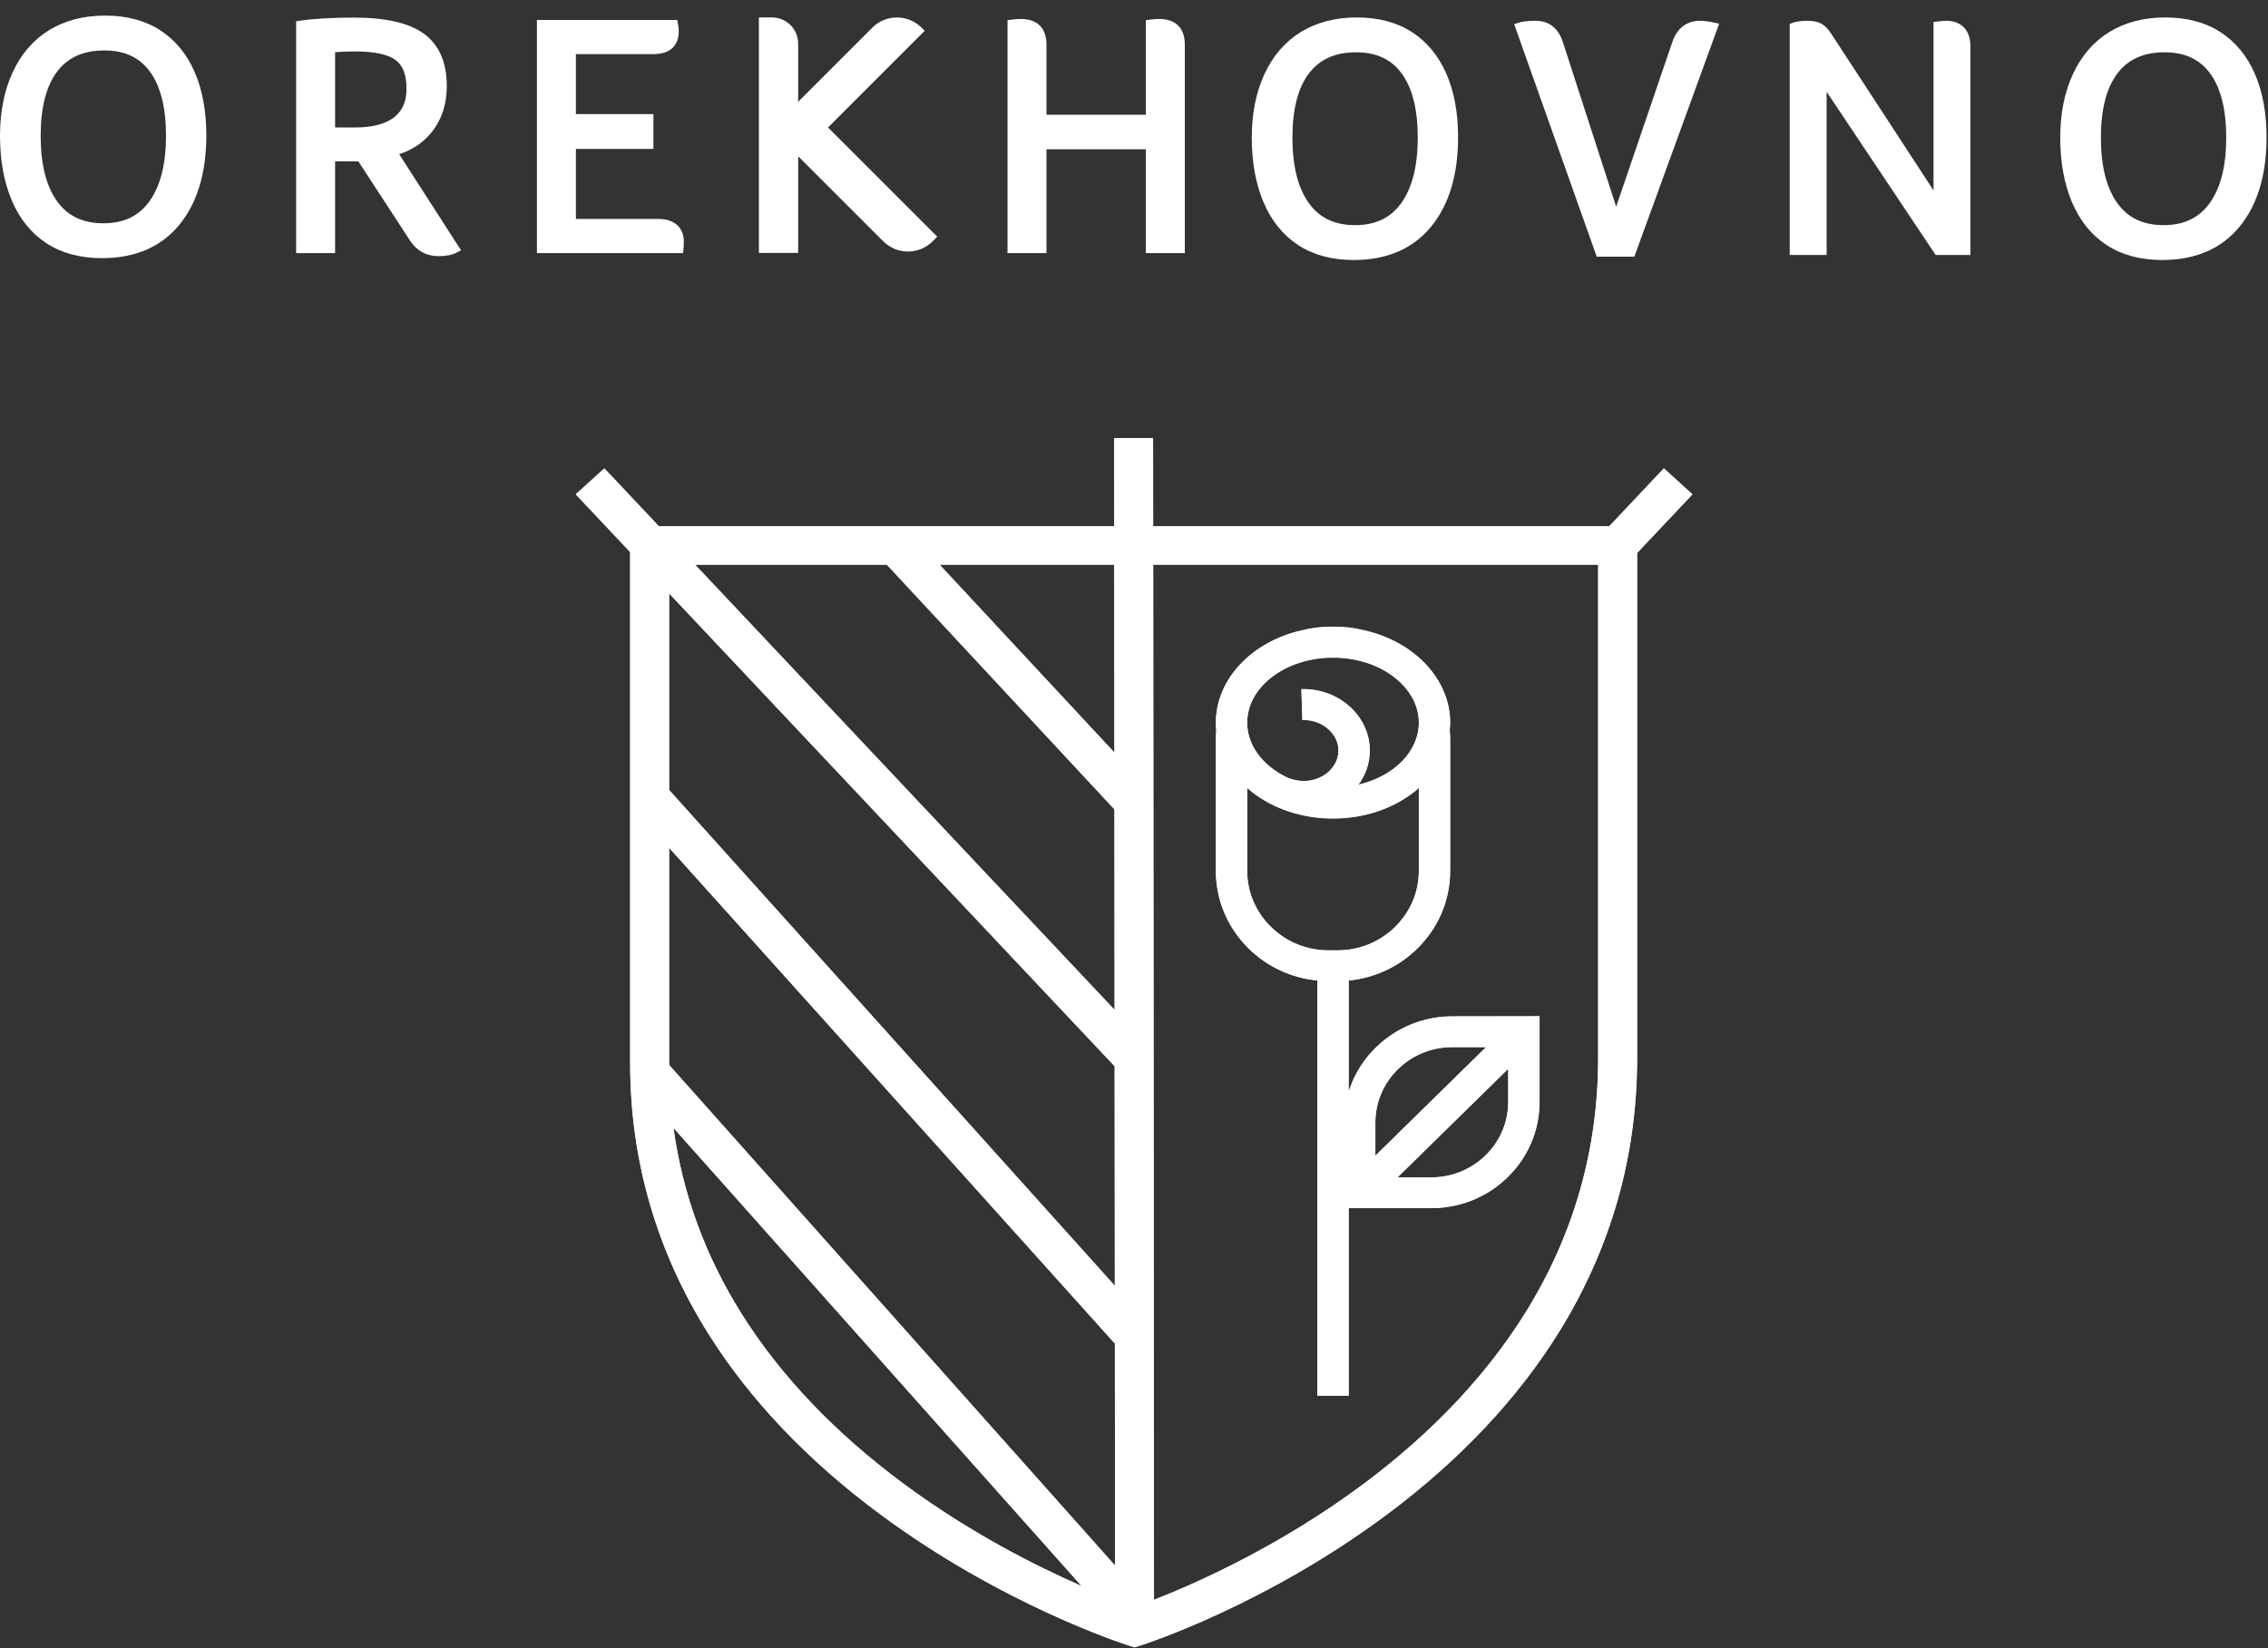
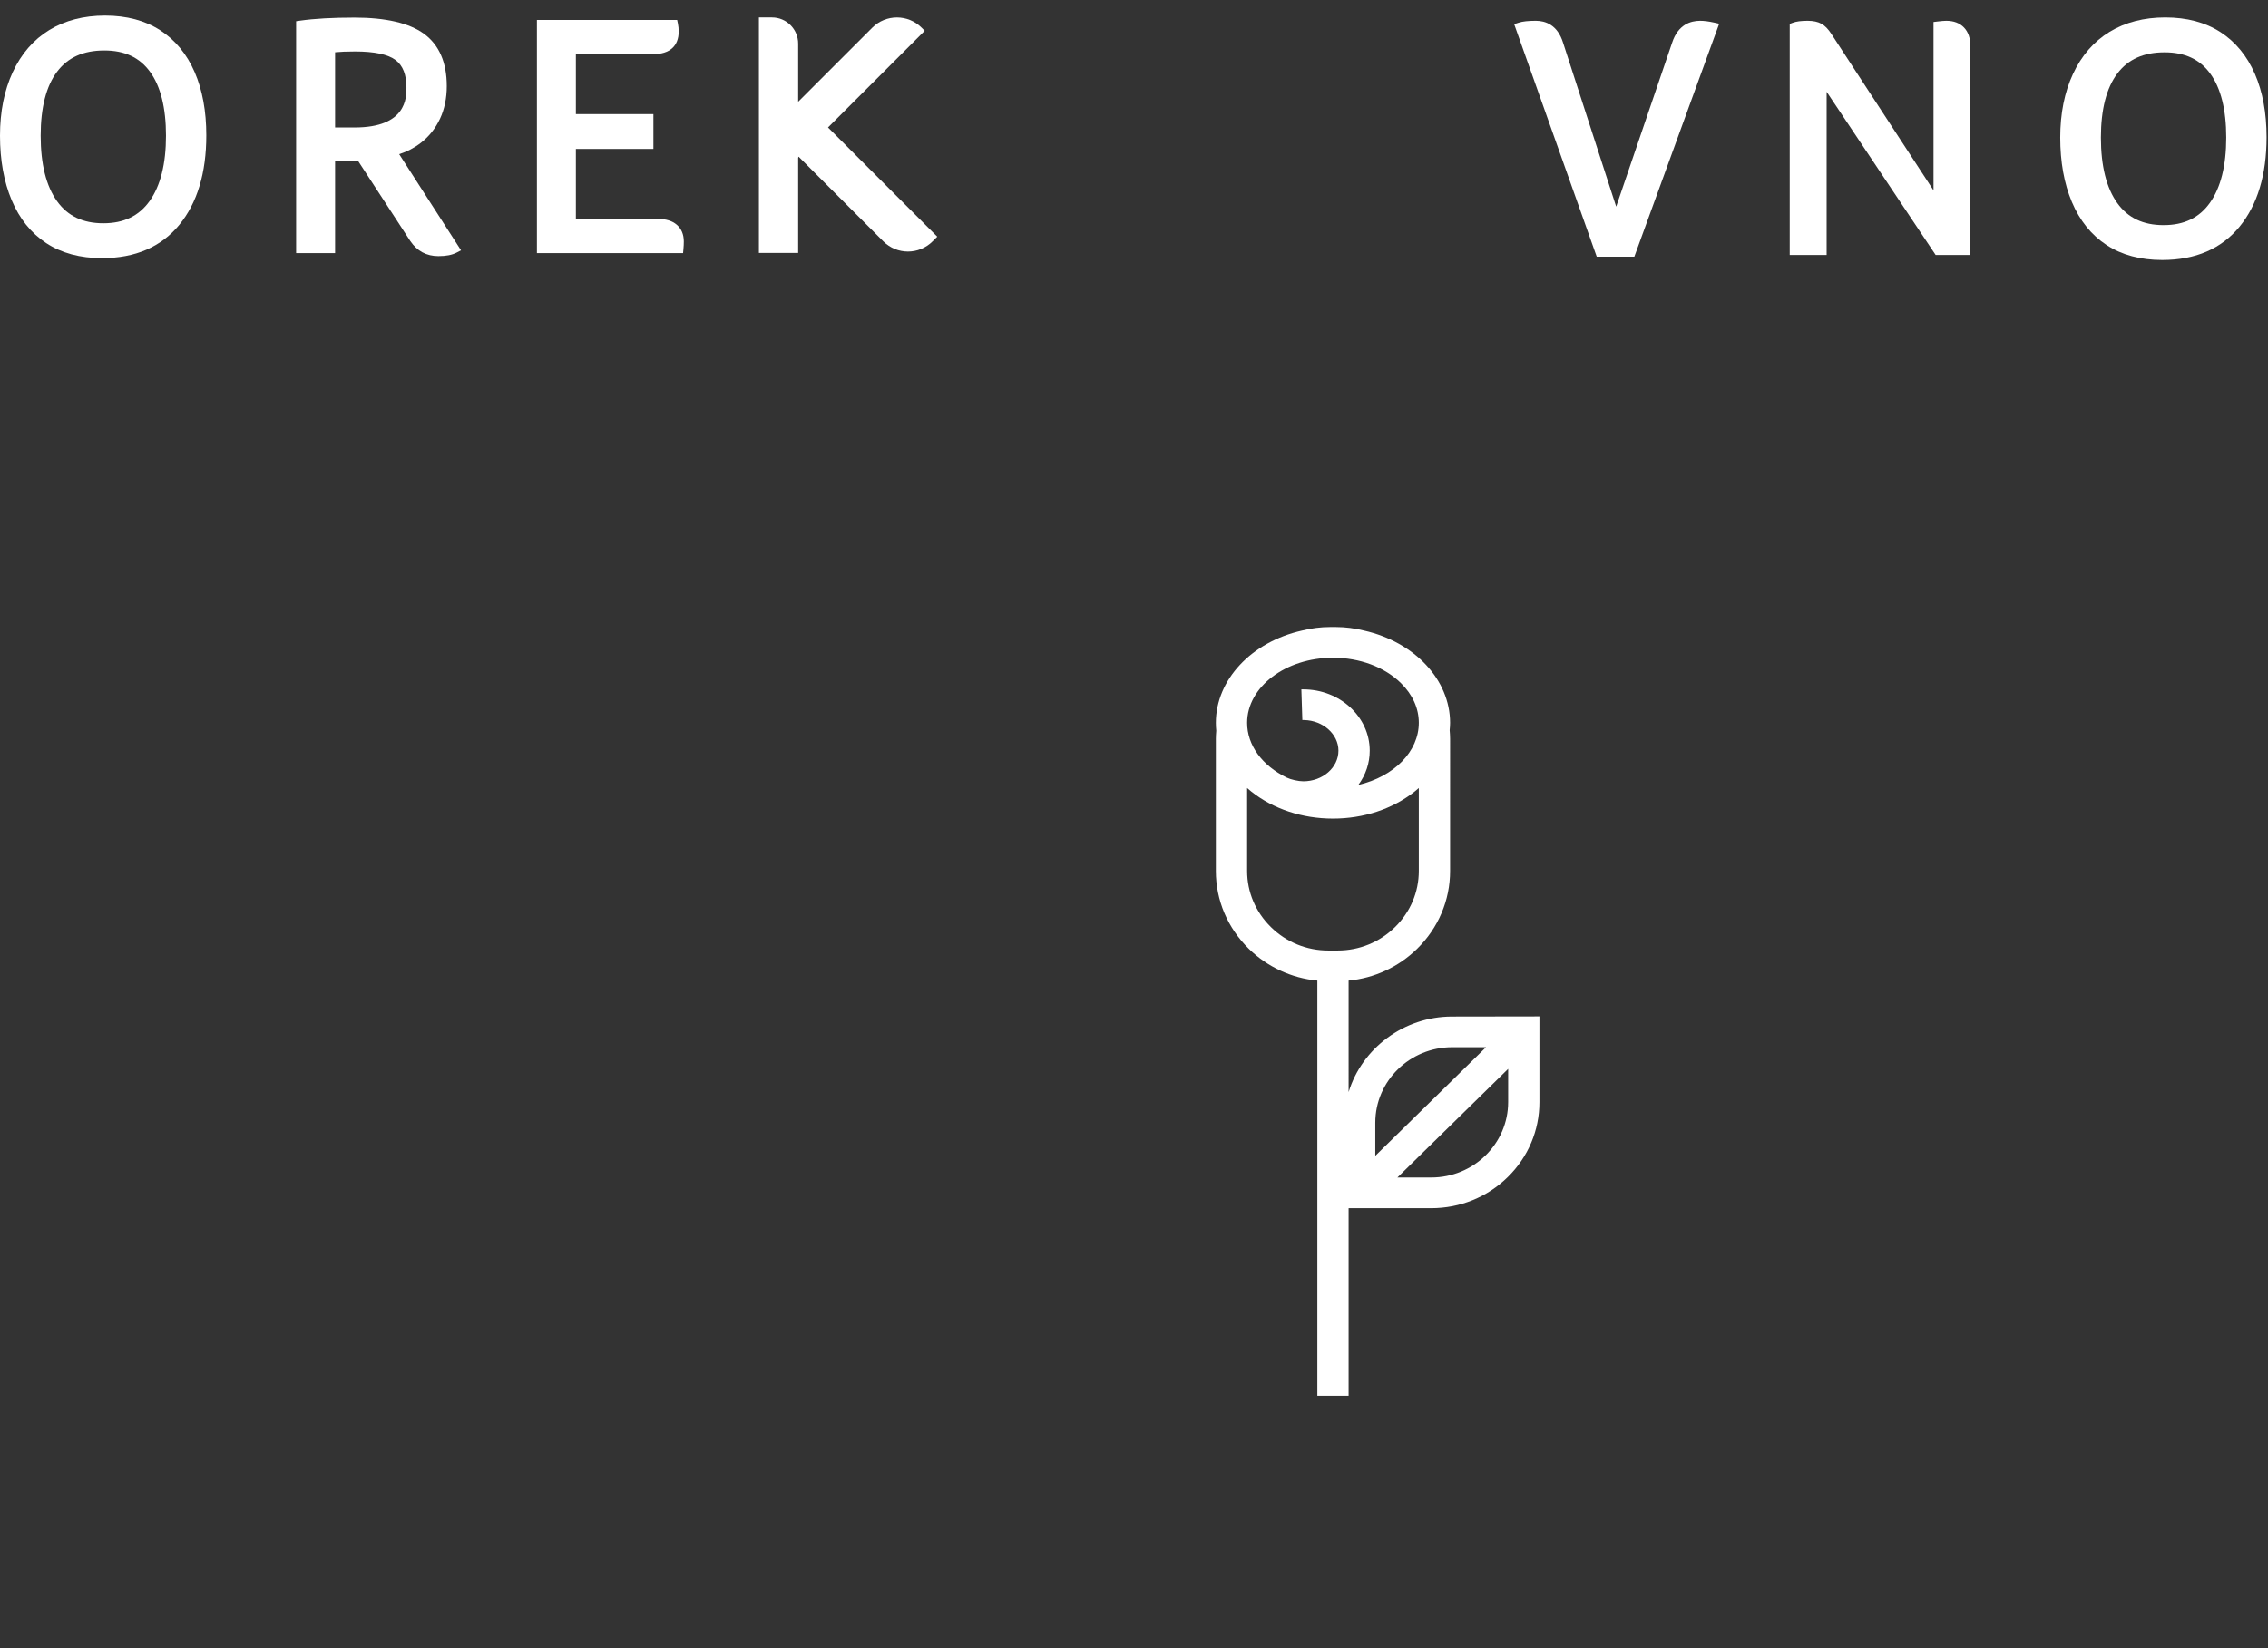
<svg xmlns="http://www.w3.org/2000/svg" width="520" height="378" viewBox="0 0 520 378" fill="none">
  <rect x="0" y="0" width="520" height="378" fill="#333333" stroke="none" />
-   <path d="M366.445 242.66C366.445 263.535 360.867 283.115 349.866 300.858C341.002 315.155 328.604 328.33 313.02 340.023C293.643 354.559 274.048 363.188 264.587 366.883L264.402 129.429H366.445V242.66ZM170.097 301.418C161.712 288.109 156.46 273.767 154.394 258.632L247.993 363.727C237.538 359.155 222.343 351.5 207.215 340.301C191.516 328.679 179.029 315.598 170.097 301.418ZM255.567 244.494L255.605 294.853L153.386 181.126V136.026L255.567 244.494ZM203.308 129.429L255.519 185.563L255.557 231.583L159.323 129.429H203.308ZM255.509 172.563L215.389 129.429H255.476L255.509 172.563ZM153.386 243.744V194.365L255.615 308.103L255.655 359.024L153.394 244.204C153.394 244.049 153.386 243.898 153.386 243.744ZM388.044 113.325L381.492 107.38L368.958 120.673H264.394L264.378 100.447L255.454 100.454L255.47 120.673H151.075L138.554 107.38L132 113.324L144.462 126.552V243.744C144.462 266.061 150.532 287.013 162.503 306.021C172.018 321.127 185.254 335.013 201.839 347.29C229.917 368.076 257.593 376.977 258.759 377.345L260.132 377.78L261.506 377.343C262.664 376.974 290.246 368.07 318.224 347.142C334.747 334.781 347.93 320.786 357.409 305.542C369.327 286.372 375.371 265.215 375.371 242.66V126.765L388.044 113.325Z" fill="white" />
-   <path d="M315.345 265.022V257.41C315.345 247.866 323.26 240.101 332.988 240.101H340.748L315.345 265.022ZM345.819 245.076V252.688C345.819 262.232 337.904 269.995 328.175 269.995H320.416L345.819 245.076ZM314.065 172.075C314.065 164.32 307.236 158.012 298.841 158.012H298.386L298.612 165.041L299.03 165.048C303.365 165.136 306.892 168.288 306.894 172.073C306.892 175.948 303.28 179.1 298.841 179.1C297.726 179.1 295.996 178.718 295.066 178.265C289.359 175.496 285.951 170.792 285.949 165.682C285.951 157.448 294.784 150.749 305.638 150.749C311.769 150.749 317.448 152.87 321.219 156.569C323.904 159.204 325.326 162.357 325.326 165.682C325.326 172.259 319.672 178.007 311.451 179.935C313.165 177.609 314.065 174.912 314.065 172.075ZM324.349 181.468C324.673 181.212 324.996 180.941 325.326 180.649V199.674C325.326 204.522 323.384 209.097 319.86 212.554C316.337 216.012 311.674 217.916 306.73 217.917H304.547C299.604 217.916 294.941 216.012 291.416 212.554C287.893 209.097 285.951 204.522 285.949 199.673V180.642C286.29 180.948 286.609 181.218 286.924 181.468C291.957 185.459 298.603 187.655 305.637 187.655C312.669 187.655 319.317 185.459 324.349 181.468ZM309.39 276.156C309.338 276.158 309.281 276.158 309.224 276.158V276.004C309.278 276.055 309.333 276.107 309.39 276.156ZM278.776 169.349V199.673C278.776 206.402 281.465 212.743 286.345 217.529C290.571 221.677 296.136 224.257 302.053 224.818V320.069L309.224 320.07V277.034H328.172C334.801 277.034 341.035 274.503 345.722 269.905C350.41 265.306 352.991 259.193 352.991 252.688V233.034L332.933 233.066C321.947 233.066 312.32 240.303 309.224 250.392V224.819C315.137 224.258 320.704 221.678 324.932 217.531C329.812 212.745 332.499 206.402 332.499 199.674L332.5 169.349C332.5 168.661 332.446 167.98 332.399 167.377C332.454 166.784 332.5 166.245 332.5 165.682C332.499 155.838 324.379 147.135 312.764 144.521C310.599 143.983 308.446 143.711 306.365 143.711H304.911C302.829 143.711 300.676 143.983 298.52 144.518C286.897 147.135 278.778 155.84 278.776 165.682C278.776 166.274 278.808 166.872 278.87 167.51L278.863 167.621C278.821 168.182 278.776 168.761 278.776 169.349Z" fill="white" />
-   <path d="M366.403 242.713C366.403 263.579 360.827 283.152 349.83 300.889C340.968 315.178 328.576 328.351 312.997 340.037C293.629 354.569 274.041 363.194 264.582 366.887L264.397 129.524H366.403V242.713ZM170.129 301.446C161.749 288.142 156.498 273.807 154.432 258.677L247.997 363.733C237.547 359.162 222.357 351.51 207.232 340.314C191.541 328.698 179.056 315.622 170.129 301.446ZM255.565 244.545L255.606 294.883L153.426 181.202V136.118L255.565 244.545ZM203.33 129.524L255.521 185.637L255.556 231.639L159.362 129.524H203.33ZM255.51 172.642L215.407 129.524H255.476L255.51 172.642ZM153.426 243.795V194.437L255.616 308.128L255.655 359.03L153.434 244.255C153.434 244.101 153.426 243.95 153.426 243.795ZM387.992 113.428L381.443 107.484L368.914 120.772H264.391L264.374 100.554L255.453 100.561L255.47 120.772H151.118L138.601 107.485L132.047 113.426L144.505 126.649V243.795C144.505 266.105 150.572 287.048 162.54 306.047C172.052 321.149 185.282 335.029 201.859 347.301C229.927 368.079 257.593 376.977 258.757 377.345L260.13 377.78L261.502 377.345C262.662 376.976 290.232 368.073 318.2 347.152C334.716 334.799 347.895 320.807 357.369 305.57C369.283 286.407 375.324 265.26 375.324 242.713V126.863L387.992 113.428Z" fill="white" />
  <path d="M305.62 187.73C312.65 187.73 319.293 185.533 324.324 181.544C324.649 181.289 324.971 181.016 325.3 180.725V199.743C325.3 204.59 323.359 209.164 319.838 212.618C316.315 216.074 311.653 217.978 306.711 217.98H304.53C299.589 217.978 294.927 216.074 291.404 212.618C287.881 209.162 285.94 204.59 285.94 199.741L285.939 180.719C286.279 181.024 286.6 181.295 286.915 181.544C291.944 185.533 298.587 187.73 305.62 187.73ZM314.046 172.155C314.044 164.403 307.217 158.097 298.828 158.097H298.372L298.596 165.123L299.014 165.131C303.346 165.219 306.874 168.369 306.875 172.153C306.875 176.027 303.264 179.177 298.828 179.177H298.826C297.711 179.177 295.982 178.795 295.051 178.344C289.347 175.574 285.94 170.872 285.94 165.764C285.94 157.534 294.769 150.838 305.62 150.838C311.75 150.838 317.427 152.957 321.196 156.655C323.88 159.29 325.3 162.44 325.3 165.765C325.3 172.339 319.65 178.085 311.432 180.012C313.145 177.686 314.046 174.99 314.046 172.155ZM309.371 276.195C309.318 276.195 309.262 276.197 309.206 276.197V276.045C309.26 276.096 309.315 276.147 309.371 276.195ZM315.323 265.065V257.456C315.323 247.917 323.235 240.155 332.96 240.155H340.716L315.323 265.065ZM345.786 245.127V252.738C345.786 262.276 337.874 270.039 328.148 270.039H320.393L345.786 245.127ZM278.77 169.43V199.741C278.77 206.468 281.456 212.807 286.334 217.593C290.56 221.739 296.123 224.317 302.036 224.877V320.092H309.204L309.206 277.073L328.145 277.074C334.77 277.074 341.003 274.542 345.687 269.947C350.373 265.35 352.955 259.238 352.955 252.738V233.09L332.906 233.121H332.903C321.922 233.121 312.3 240.358 309.206 250.441L309.204 224.877C315.116 224.318 320.68 221.741 324.906 217.595C329.784 212.809 332.47 206.469 332.47 199.743L332.471 169.43C332.471 168.743 332.419 168.062 332.37 167.46C332.427 166.865 332.471 166.326 332.471 165.764C332.47 155.924 324.353 147.224 312.742 144.611C310.579 144.074 308.427 143.803 306.347 143.803H304.894C302.812 143.803 300.659 144.074 298.507 144.61C286.887 147.225 278.772 155.926 278.77 165.764C278.77 166.353 278.801 166.966 278.863 167.593L278.855 167.682C278.813 168.249 278.77 168.835 278.77 169.43Z" fill="white" />
  <path d="M23.693 51.206C19.002 51.206 15.533 49.554 13.086 46.153C10.59 42.688 9.324 37.63 9.324 31.119C9.324 24.671 10.598 19.723 13.108 16.414C15.584 13.154 19.122 11.571 23.927 11.571C28.567 11.571 31.987 13.162 34.383 16.438C36.822 19.775 38.06 24.715 38.06 31.119C38.06 37.579 36.794 42.625 34.298 46.117C31.848 49.542 28.38 51.206 23.693 51.206ZM36.727 6.935C33.277 4.706 29.022 3.575 24.084 3.575C19.207 3.575 14.907 4.687 11.308 6.881C7.697 9.082 4.874 12.336 2.915 16.552C0.981 20.717 0 25.617 0 31.119C0 36.71 0.896 41.678 2.665 45.882C4.461 50.156 7.136 53.48 10.613 55.76C14.089 58.043 18.384 59.202 23.379 59.202C30.991 59.202 36.961 56.629 41.12 51.553C45.225 46.546 47.306 39.645 47.306 31.041C47.306 25.5 46.409 20.619 44.637 16.537C42.838 12.396 40.176 9.164 36.727 6.935Z" fill="white" />
  <path d="M93.19 20.133C93.19 22.384 93.19 29.233 81.329 29.233H76.829V11.982C78.006 11.862 79.54 11.8 81.407 11.8C85.844 11.8 88.973 12.464 90.706 13.773C92.378 15.038 93.19 17.118 93.19 20.133ZM96.514 32.741C98.385 31.29 99.858 29.428 100.893 27.211C101.917 25.01 102.437 22.498 102.437 19.748C102.437 14.303 100.672 10.261 97.191 7.735C93.808 5.279 88.444 4.034 81.25 4.034C76.264 4.034 72.075 4.271 68.803 4.737L67.895 4.867V58.05H76.829V36.999H82.158L94.074 55.281C95.632 57.575 97.8 58.74 100.515 58.74C102.272 58.74 103.64 58.474 104.692 57.928L105.703 57.403L91.521 35.356C93.35 34.773 95.025 33.896 96.514 32.741Z" fill="white" />
  <path d="M150.868 50.207H132.036V34.157H149.814V26.16H132.036V12.415H149.771C153.537 12.415 155.609 10.573 155.609 7.226C155.609 6.603 155.55 5.992 155.432 5.41L155.261 4.573H123.103V58.049H156.617L156.702 57.1C156.757 56.485 156.784 55.927 156.784 55.396C156.784 53.758 156.241 52.462 155.167 51.54C154.137 50.655 152.691 50.207 150.868 50.207Z" fill="white" />
-   <path d="M265.734 4.343C265.217 4.343 264.533 4.395 263.645 4.504L262.717 4.618V26.314H239.933V10.224C239.933 6.431 237.833 4.343 234.017 4.343C233.5 4.343 232.817 4.395 231.929 4.504L231 4.618V58.049H239.933V34.234H262.717V58.049H271.65V10.224C271.65 6.431 269.548 4.343 265.734 4.343Z" fill="white" />
-   <path d="M310.693 51.63C306.002 51.63 302.533 49.979 300.086 46.578C297.59 43.113 296.324 38.055 296.324 31.544C296.324 25.096 297.598 20.147 300.109 16.839C302.584 13.579 306.122 11.996 310.927 11.996C315.567 11.996 318.987 13.586 321.381 16.863C323.822 20.2 325.06 25.14 325.06 31.544C325.06 38.004 323.794 43.05 321.298 46.541C318.848 49.967 315.38 51.63 310.693 51.63ZM323.727 7.359C320.277 5.131 316.022 4 311.084 4C306.207 4 301.907 5.112 298.307 7.305C294.697 9.506 291.874 12.761 289.915 16.977C287.981 21.142 287 26.042 287 31.544C287 37.135 287.896 42.103 289.665 46.307C291.461 50.581 294.136 53.905 297.611 56.185C301.089 58.468 305.384 59.627 310.379 59.627C317.991 59.627 323.961 57.053 328.12 51.978C332.225 46.971 334.306 40.07 334.306 31.466C334.306 25.925 333.409 21.044 331.637 16.962C329.838 12.82 327.176 9.588 323.727 7.359Z" fill="white" />
  <path d="M389.789 4.767C387.614 4.767 384.736 5.638 383.38 9.779L370.551 47.395L358.381 9.807C357.091 5.641 354.265 4.767 352.122 4.767C350.372 4.767 349.082 4.91 348.184 5.204L347.164 5.537L366.09 58.858H374.717L394.166 5.437L393 5.177C391.779 4.906 390.698 4.767 389.789 4.767Z" fill="white" />
  <path d="M446.251 4.768C445.786 4.768 445.13 4.82 444.24 4.929L443.311 5.043V43.664L419.895 7.787C419.165 6.655 418.414 5.886 417.596 5.437C416.773 4.987 415.745 4.768 414.457 4.768C412.953 4.768 411.831 4.917 411.022 5.222L410.342 5.478V58.474H418.805V21.048L443.8 58.474H451.774V10.649C451.774 8.795 451.283 7.341 450.314 6.326C449.326 5.292 447.959 4.768 446.251 4.768Z" fill="white" />
  <path d="M496.056 51.63C491.366 51.63 487.897 49.979 485.451 46.578C482.954 43.113 481.688 38.055 481.688 31.544C481.688 25.096 482.963 20.147 485.472 16.839C487.947 13.579 491.485 11.996 496.291 11.996C500.93 11.996 504.351 13.586 506.747 16.863C509.186 20.2 510.423 25.14 510.423 31.544C510.423 38.004 509.157 43.05 506.661 46.541C504.213 49.967 500.744 51.63 496.056 51.63ZM517.001 16.962C515.202 12.82 512.542 9.588 509.09 7.359C505.64 5.131 501.386 4 496.449 4C491.57 4 487.271 5.112 483.672 7.305C480.061 9.506 477.238 12.761 475.279 16.977C473.345 21.142 472.364 26.042 472.364 31.544C472.364 37.135 473.259 42.103 475.028 46.307C476.826 50.581 479.499 53.905 482.976 56.185C486.453 58.468 490.748 59.627 495.743 59.627C503.356 59.627 509.325 57.053 513.485 51.978C517.589 46.971 519.67 40.07 519.67 31.466C519.67 25.925 518.773 21.044 517.001 16.962Z" fill="white" />
  <path d="M174 4H177C180.314 4 183 6.686 183 10V57.999H174V4Z" fill="white" />
  <path d="M212.013 7.059L211.303 6.348C208.179 3.224 203.113 3.224 199.989 6.348L175.224 31.113L181.591 37.48L212.013 7.059Z" fill="white" />
  <path d="M214.894 54.28L213.831 55.343C210.707 58.467 205.642 58.467 202.518 55.343L182.763 35.589L189.483 28.869L214.894 54.28Z" fill="white" />
</svg>